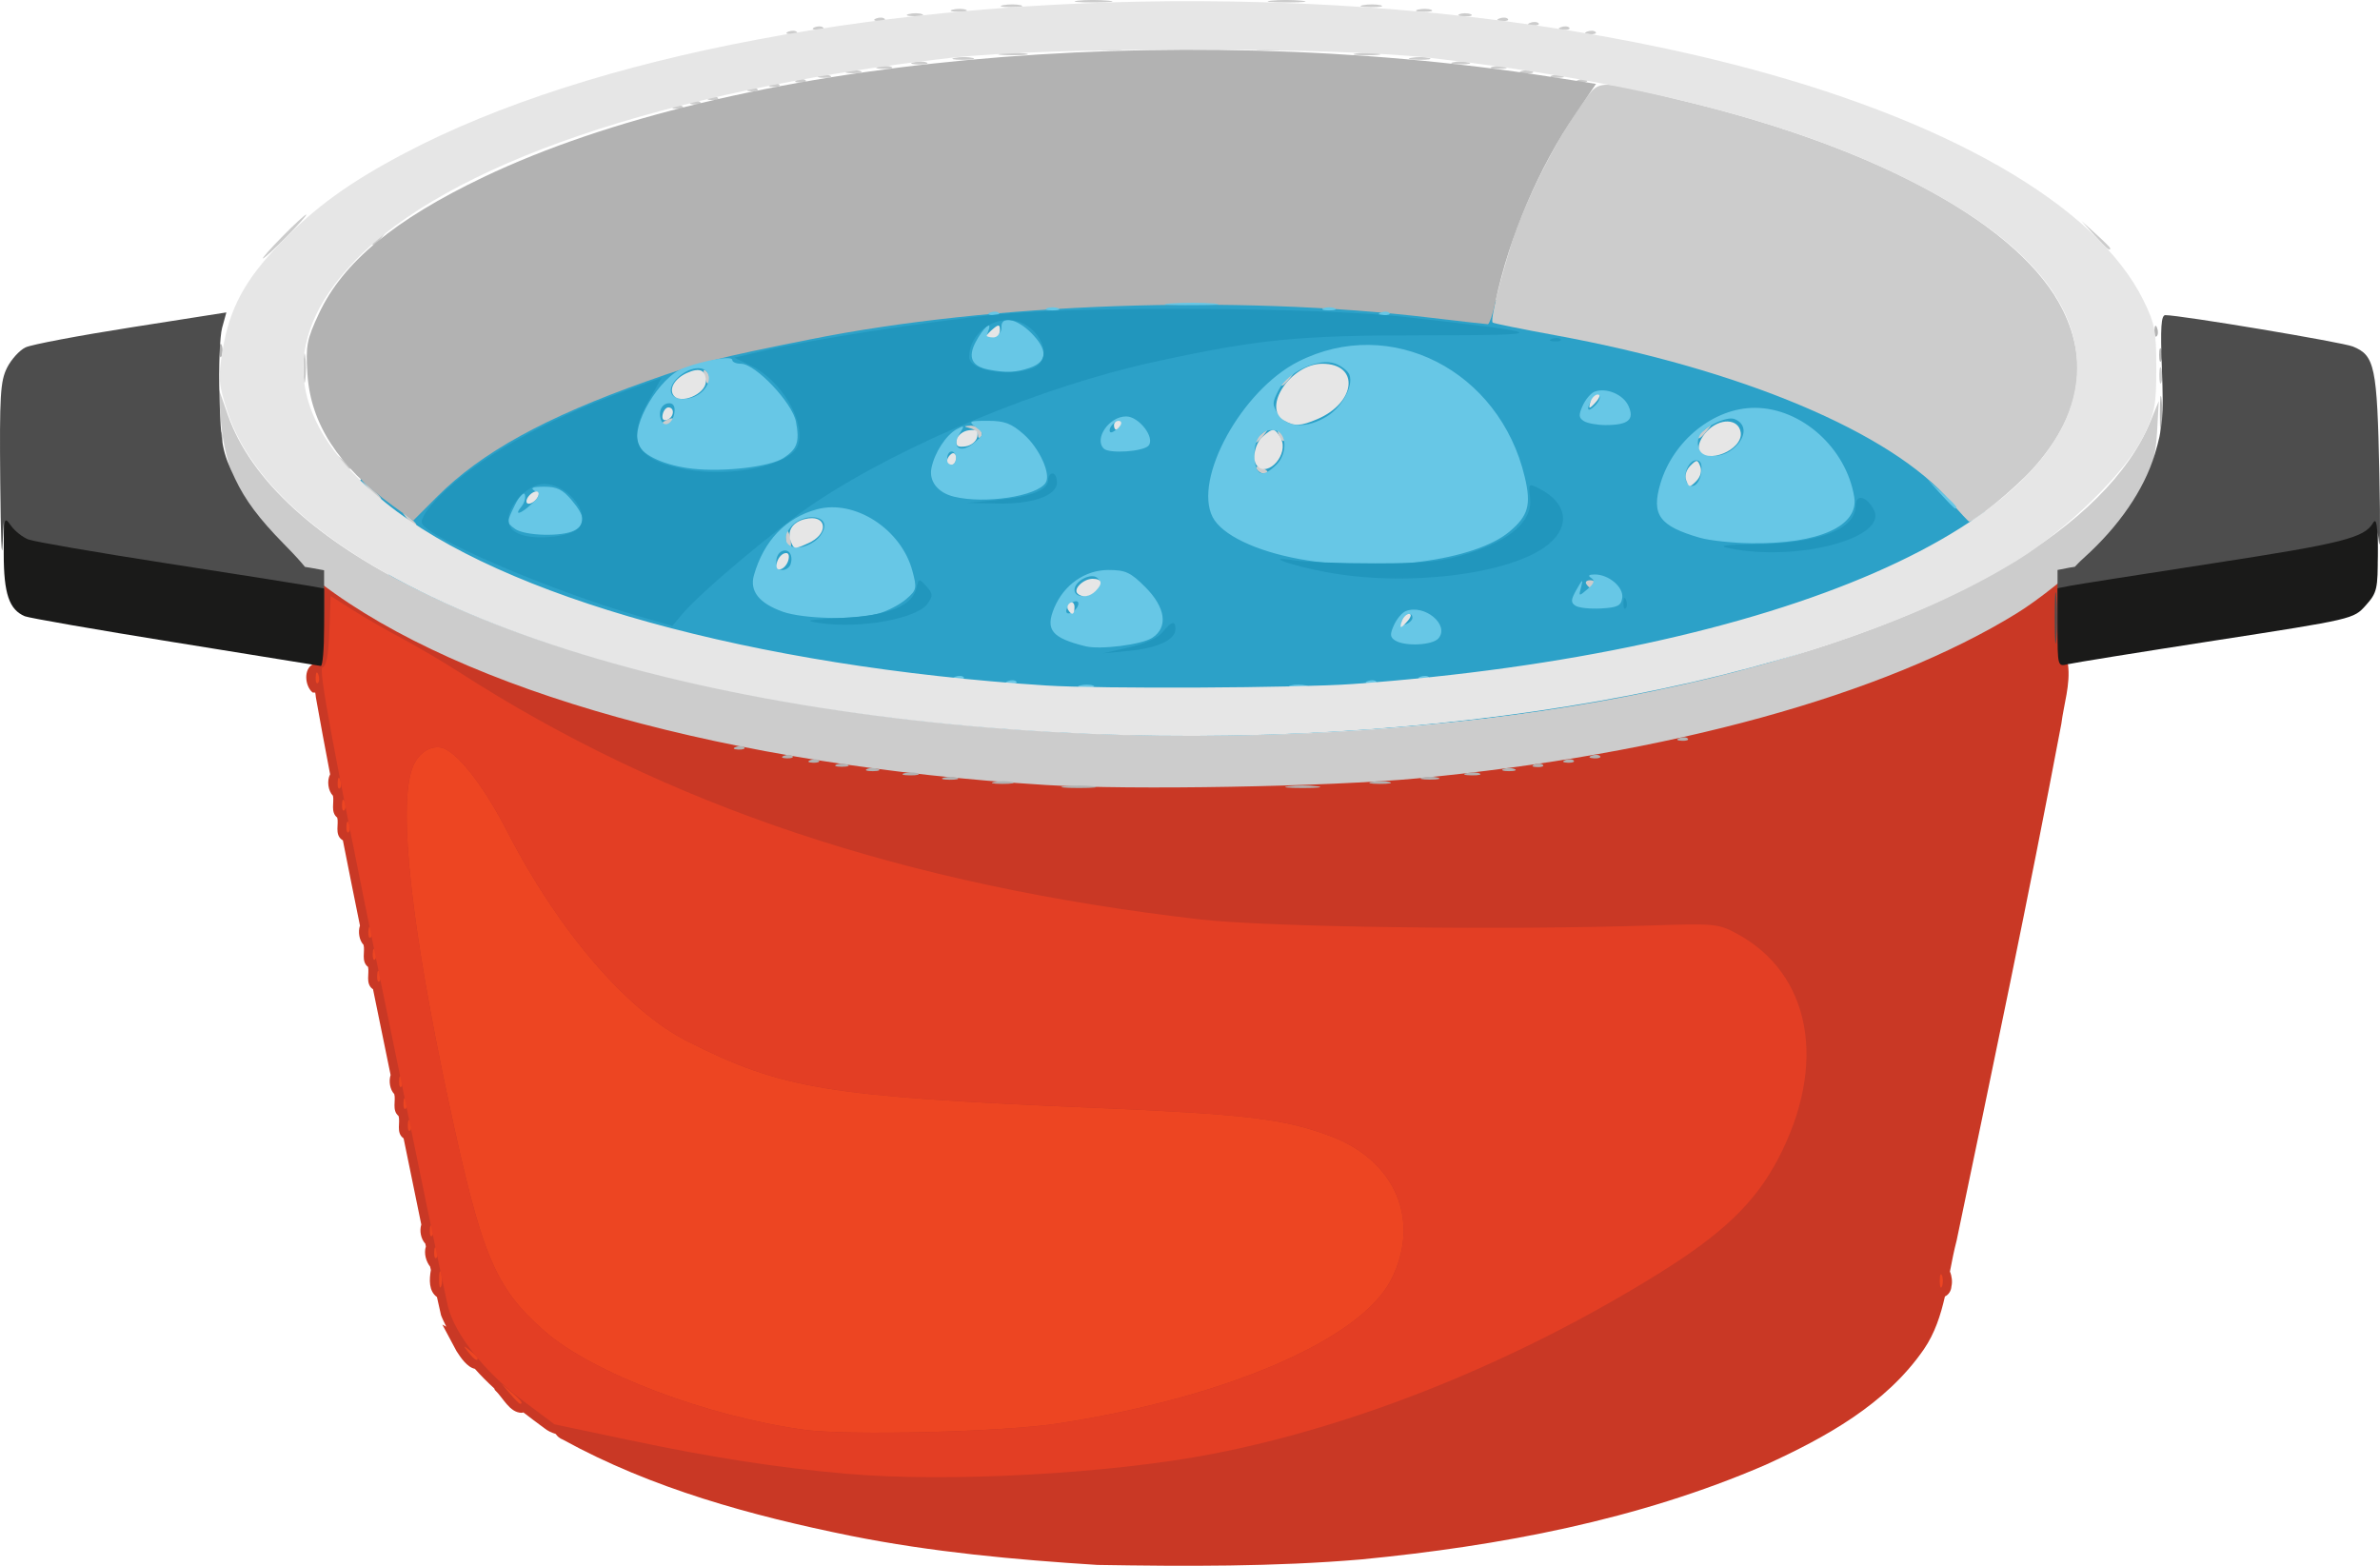
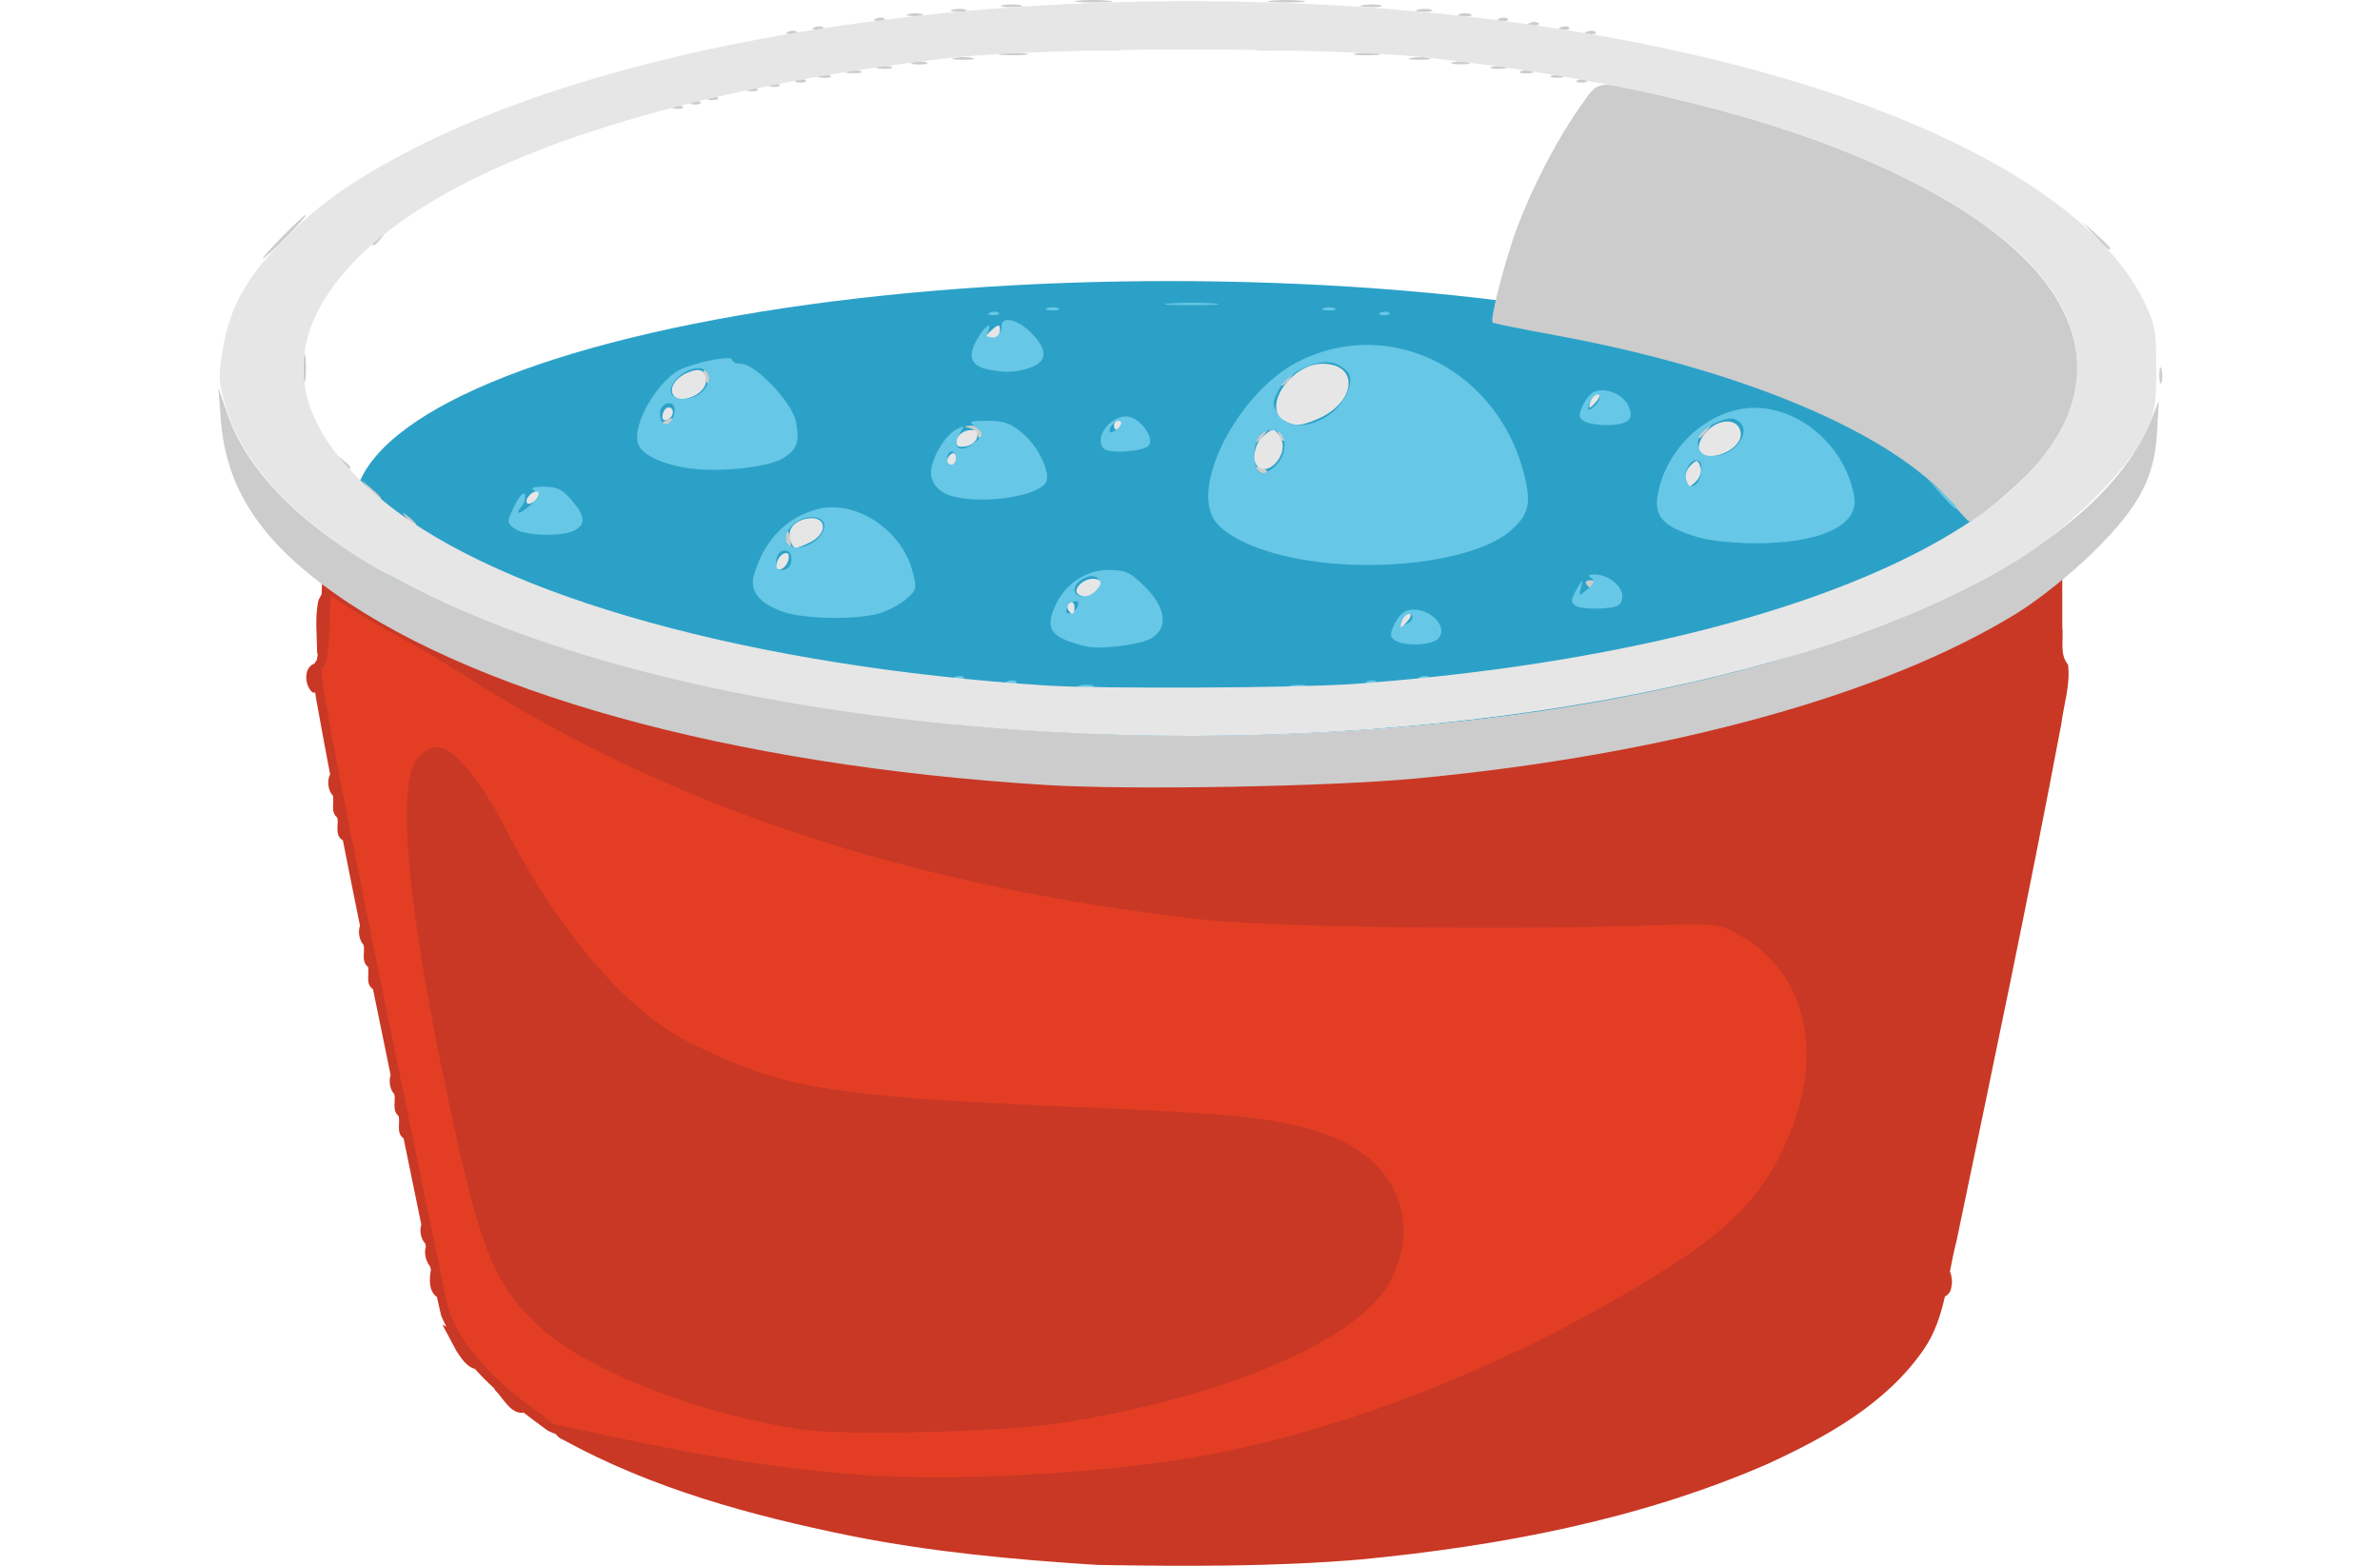
<svg xmlns="http://www.w3.org/2000/svg" xmlns:ns1="http://www.inkscape.org/namespaces/inkscape" xmlns:ns2="http://sodipodi.sourceforge.net/DTD/sodipodi-0.dtd" width="137.752mm" height="90.626mm" viewBox="0 0 137.752 90.626" version="1.1" id="svg1" xml:space="preserve" ns1:version="1.3 (0e150ed6c4, 2023-07-21)" ns2:docname="boiling-pot-iso.svg" ns1:export-filename="boiling-pot.png" ns1:export-xdpi="96" ns1:export-ydpi="96">
  <ns2:namedview id="namedview1" pagecolor="#ffffff" bordercolor="#000000" borderopacity="0.25" ns1:showpageshadow="2" ns1:pageopacity="0.0" ns1:pagecheckerboard="0" ns1:deskcolor="#d1d1d1" ns1:document-units="mm" ns1:zoom="0.71535494" ns1:cx="-69.895372" ns1:cy="-44.034085" ns1:window-width="1920" ns1:window-height="1007" ns1:window-x="0" ns1:window-y="0" ns1:window-maximized="1" ns1:current-layer="layer1" showgrid="false" />
  <defs id="defs1" />
  <g ns1:label="Layer 1" ns1:groupmode="layer" id="layer1" transform="translate(-36.118,-134.939)">
    <g id="g1">
      <ellipse style="font-variation-settings:normal;vector-effect:none;fill:#2ca1c8;fill-opacity:1;stroke-width:1;stroke-linecap:butt;stroke-linejoin:miter;stroke-miterlimit:4;stroke-dasharray:none;stroke-dashoffset:0;stroke-opacity:1;-inkscape-stroke:none;paint-order:markers fill stroke;stop-color:#000000" id="path15" cx="103.808" cy="164.388" rx="47.209" ry="13.181" />
      <path id="use12" style="font-variation-settings:normal;vector-effect:none;fill:#c93825;fill-opacity:1;stroke-width:1;stroke-linecap:butt;stroke-linejoin:miter;stroke-miterlimit:4;stroke-dasharray:none;stroke-dashoffset:0;stroke-opacity:1;-inkscape-stroke:none;stop-color:#000000" d="m 155.48,168.239 c -0.272,0.176 -0.544,0.353 -0.816,0.529 -2.993,2.054 -6.182,3.723 -9.603,4.999 -7.443,2.818 -15.323,4.395 -23.243,5.436 -3.398,0.492 -6.84,0.707 -10.293,0.742 -6.624,0.082 -13.294,0.094 -19.881,-0.347 -7.913,-0.815 -15.792,-2.223 -23.389,-4.668 -2.265,-0.704 -4.413,-1.639 -6.634,-2.519 -0.097,-0.017 -0.207,-0.019 -0.315,-0.021 -1.978,-1.156 -3.997,-2.243 -5.917,-3.495 -0.036,-0.202 -0.071,-0.404 -0.1,-0.607 -0.072,0.135 -0.144,0.27 -0.215,0.405 -0.102,-0.068 -0.209,-0.129 -0.31,-0.198 -0.011,0.28 -0.021,0.56 -0.032,0.84 -0.058,0.109 -0.116,0.219 -0.175,0.328 -0.229,0.976 -0.088,2.033 -0.086,3.038 0.011,0.034 0.024,0.076 0.037,0.117 -0.021,0.11 -0.029,0.22 -0.057,0.33 -0.054,0.061 -0.091,0.127 -0.126,0.193 -0.028,0.014 -0.053,0.024 -0.083,0.037 -0.562,0.277 -0.485,1.251 -0.037,1.639 0.058,0.015 0.105,0.006 0.158,0.009 0.013,0.089 0.033,0.183 0.036,0.267 0.262,1.49 0.544,2.975 0.826,4.461 -0.196,0.371 -0.118,0.963 0.165,1.243 0.083,0.366 -0.157,0.95 0.247,1.265 0.1,0.365 -0.156,0.953 0.254,1.27 0.023,0.021 0.048,0.028 0.072,0.044 0.326,1.646 0.653,3.292 0.989,4.936 -0.124,0.366 -0.039,0.862 0.208,1.116 0.101,0.367 -0.158,0.964 0.261,1.277 0.084,0.368 -0.159,0.959 0.254,1.269 0.01,0.009 0.022,0.011 0.032,0.019 0.342,1.656 0.681,3.312 1.019,4.968 -0.119,0.365 -0.033,0.853 0.212,1.104 0.104,0.361 -0.151,0.94 0.244,1.263 0.125,0.365 -0.15,0.953 0.261,1.274 0.011,0.01 0.023,0.013 0.034,0.022 0.343,1.664 0.683,3.329 1.025,4.993 -0.115,0.366 -0.022,0.836 0.232,1.107 0.011,0.054 0.022,0.107 0.034,0.161 -0.131,0.412 0.02,0.884 0.245,1.166 0.014,0.066 0.03,0.131 0.044,0.196 -0.097,0.55 -0.13,1.22 0.351,1.564 0.079,0.35 0.153,0.701 0.236,1.051 0.088,0.231 0.2,0.446 0.305,0.666 -0.076,-0.041 -0.155,-0.077 -0.229,-0.121 0.273,0.511 0.546,1.022 0.819,1.533 0.239,0.371 0.612,0.933 1.063,1.027 0.353,0.396 0.729,0.774 1.123,1.135 l 0.036,0.09 c 0.481,0.446 0.837,1.307 1.547,1.322 0.04,-0.002 0.069,-0.016 0.104,-0.023 0.401,0.306 0.802,0.617 1.205,0.906 0.197,0.165 0.425,0.264 0.663,0.339 0.099,0.139 0.227,0.26 0.419,0.33 5.164,2.84 10.919,4.404 16.663,5.569 4.702,0.941 9.49,1.38 14.27,1.683 5.094,0.083 10.202,0.112 15.282,-0.319 7.988,-0.777 16.005,-2.276 23.404,-5.479 3.439,-1.57 6.958,-3.497 9.151,-6.682 0.637,-0.929 0.973,-1.978 1.22,-3.058 0.201,-0.093 0.359,-0.307 0.377,-0.587 0.063,-0.259 0.025,-0.588 -0.087,-0.856 0.116,-0.608 0.235,-1.215 0.389,-1.805 2.076,-9.955 4.174,-19.903 6.058,-29.896 0.143,-1.135 0.537,-2.289 0.386,-3.432 -0.501,-0.57 -0.244,-1.451 -0.33,-2.164 z" />
      <path style="fill:#cccccc" d="m 96.659,180.375 c -18.33,-1.134 -33.739,-5.417 -41.952,-11.66 -3.751,-2.851 -5.526,-5.75 -5.81,-9.49 l -0.139,-1.835 0.545,1.558 c 5.411,15.467 51.637,23.633 86.012,15.194 13.648,-3.35 22.77,-8.701 25.274,-14.824 l 0.477,-1.166 -0.098,1.778 c -0.147,2.68 -1.035,4.348 -3.717,6.985 -1.266,1.245 -3.128,2.734 -4.397,3.517 -7.686,4.741 -20.177,8.18 -34.732,9.562 -5.054,0.48 -16.559,0.684 -21.463,0.381 z m 31.268,-11.639 c -0.072,-0.116 0.031,-0.212 0.228,-0.212 0.197,0 0.3,0.095 0.228,0.212 -0.072,0.116 -0.174,0.212 -0.228,0.212 -0.053,0 -0.156,-0.095 -0.228,-0.212 z m -46.324,-2.474 c -0.028,-0.339 -0.009,-0.617 0.043,-0.617 0.189,0 0.355,1.018 0.184,1.124 -0.097,0.06 -0.199,-0.169 -0.227,-0.508 z M 59.67,164.946 c -0.316,-0.403 -0.307,-0.412 0.096,-0.096 0.244,0.192 0.445,0.392 0.445,0.445 0,0.209 -0.209,0.074 -0.54,-0.349 z m 89.36,-0.96 c -3.426,-4.007 -12.118,-7.668 -22.891,-9.642 -1.947,-0.357 -3.58,-0.688 -3.628,-0.736 -0.141,-0.141 0.402,-2.404 1.104,-4.6 0.763,-2.387 2.499,-5.849 3.952,-7.877 1.194,-1.667 0.694,-1.639 6.05,-0.341 11.398,2.763 19.511,7.249 21.905,12.113 1.537,3.123 0.962,6.158 -1.735,9.159 -0.971,1.08 -3.396,3.094 -3.693,3.067 -0.051,-0.005 -0.529,-0.519 -1.063,-1.143 z m -91.51,-0.691 -0.484,-0.572 0.572,0.484 c 0.537,0.455 0.687,0.659 0.484,0.659 -0.048,0 -0.305,-0.257 -0.572,-0.572 z m 51.334,-1.204 c -0.089,-0.144 0.013,-0.187 0.239,-0.1 0.44,0.169 0.521,0.351 0.155,0.351 -0.131,0 -0.309,-0.113 -0.394,-0.251 z M 55.86,161.644 c -0.316,-0.403 -0.307,-0.412 0.096,-0.096 0.244,0.192 0.445,0.392 0.445,0.445 0,0.209 -0.209,0.074 -0.54,-0.349 z m 52.864,-1.175 c 0,-0.053 0.2,-0.253 0.445,-0.445 0.403,-0.316 0.412,-0.307 0.096,0.096 -0.332,0.423 -0.54,0.558 -0.54,0.349 z m 1.413,-0.338 c -0.138,-0.362 -0.109,-0.391 0.142,-0.142 0.174,0.172 0.252,0.377 0.173,0.455 -0.078,0.078 -0.22,-0.063 -0.316,-0.313 z m -17.415,-0.013 c 0,-0.153 -0.2,-0.33 -0.445,-0.394 -0.401,-0.105 -0.402,-0.119 -0.015,-0.146 0.458,-0.031 0.866,0.411 0.612,0.665 -0.084,0.084 -0.152,0.028 -0.152,-0.125 z m 41.656,0.097 c 0,-0.053 0.2,-0.253 0.445,-0.445 0.403,-0.316 0.412,-0.307 0.096,0.096 -0.332,0.423 -0.54,0.558 -0.54,0.349 z m -59.944,-0.766 c 0,-0.055 0.177,-0.168 0.394,-0.251 0.226,-0.087 0.328,-0.044 0.239,0.1 -0.149,0.241 -0.633,0.357 -0.633,0.151 z M 53.682,156.247 c 0,-0.768 0.048,-1.083 0.106,-0.699 0.058,0.384 0.058,1.013 0,1.397 -0.058,0.384 -0.106,0.07 -0.106,-0.699 z m 23.224,0.528 c -0.11,-0.422 -0.077,-0.522 0.111,-0.333 0.148,0.148 0.218,0.418 0.157,0.602 -0.063,0.19 -0.179,0.075 -0.268,-0.268 z m 33.342,0.392 c 0,-0.053 0.2,-0.253 0.445,-0.445 0.403,-0.316 0.412,-0.307 0.096,0.096 -0.332,0.423 -0.54,0.558 -0.54,0.349 z m 50.85,-0.539 c 0.005,-0.419 0.062,-0.56 0.127,-0.313 0.064,0.247 0.06,0.59 -0.009,0.762 -0.07,0.172 -0.122,-0.03 -0.117,-0.449 z M 52.463,148.627 c 0.688,-0.699 1.308,-1.27 1.378,-1.27 0.07,0 -0.436,0.572 -1.124,1.27 -0.688,0.699 -1.308,1.27 -1.378,1.27 -0.07,0 0.436,-0.572 1.124,-1.27 z m 104.886,-0.064 -0.746,-0.826 0.826,0.746 c 0.454,0.41 0.826,0.782 0.826,0.826 0,0.196 -0.21,0.024 -0.905,-0.746 z m -99.679,0.476 c 0,-0.053 0.2,-0.253 0.445,-0.445 0.403,-0.316 0.412,-0.307 0.096,0.096 -0.332,0.423 -0.54,0.558 -0.54,0.349 z m 17.478,-7.952 c 0.183,-0.073 0.402,-0.064 0.487,0.02 0.084,0.084 -0.066,0.144 -0.333,0.133 -0.296,-0.012 -0.356,-0.072 -0.153,-0.153 z m 1.016,-0.254 c 0.183,-0.073 0.402,-0.064 0.487,0.02 0.084,0.084 -0.066,0.144 -0.333,0.133 -0.296,-0.012 -0.356,-0.072 -0.153,-0.153 z m 1.016,-0.254 c 0.183,-0.073 0.402,-0.064 0.487,0.02 0.084,0.084 -0.066,0.144 -0.333,0.133 -0.296,-0.012 -0.356,-0.072 -0.153,-0.153 z m 2.286,-0.508 c 0.183,-0.073 0.402,-0.064 0.487,0.02 0.084,0.084 -0.066,0.144 -0.333,0.133 -0.296,-0.012 -0.356,-0.072 -0.153,-0.153 z m 1.27,-0.254 c 0.183,-0.073 0.402,-0.064 0.487,0.02 0.084,0.084 -0.066,0.144 -0.333,0.133 -0.296,-0.012 -0.356,-0.072 -0.153,-0.153 z m 1.524,-0.254 c 0.183,-0.073 0.402,-0.064 0.487,0.02 0.084,0.084 -0.066,0.144 -0.333,0.133 -0.296,-0.012 -0.356,-0.072 -0.153,-0.153 z m 45.212,0 c 0.183,-0.073 0.402,-0.064 0.487,0.02 0.084,0.084 -0.066,0.144 -0.333,0.133 -0.296,-0.012 -0.356,-0.072 -0.153,-0.153 z m -43.958,-0.249 c 0.175,-0.07 0.46,-0.07 0.635,0 0.175,0.07 0.032,0.128 -0.318,0.128 -0.349,0 -0.492,-0.058 -0.318,-0.128 z m 42.418,0 c 0.175,-0.07 0.46,-0.07 0.635,0 0.175,0.07 0.032,0.128 -0.318,0.128 -0.349,0 -0.492,-0.058 -0.318,-0.128 z m -40.762,-0.262 c 0.247,-0.064 0.59,-0.06 0.762,0.009 0.172,0.07 -0.03,0.122 -0.449,0.117 -0.419,-0.005 -0.56,-0.062 -0.313,-0.127 z m 38.984,0.008 c 0.175,-0.07 0.46,-0.07 0.635,0 0.175,0.07 0.032,0.128 -0.318,0.128 -0.349,0 -0.492,-0.058 -0.318,-0.128 z m -37.206,-0.262 c 0.247,-0.064 0.59,-0.06 0.762,0.009 0.172,0.07 -0.03,0.122 -0.449,0.117 -0.419,-0.005 -0.56,-0.062 -0.313,-0.127 z m 35.56,0 c 0.247,-0.064 0.59,-0.06 0.762,0.009 0.172,0.07 -0.03,0.122 -0.449,0.117 -0.419,-0.005 -0.56,-0.062 -0.313,-0.127 z m -33.528,-0.254 c 0.247,-0.064 0.59,-0.06 0.762,0.009 0.172,0.07 -0.03,0.122 -0.449,0.117 -0.419,-0.005 -0.56,-0.062 -0.313,-0.127 z m 31.237,9.3e-4 c 0.244,-0.064 0.645,-0.064 0.889,0 0.244,0.064 0.044,0.116 -0.445,0.116 -0.489,0 -0.689,-0.052 -0.445,-0.116 z m -28.826,-0.259 c 0.316,-0.061 0.773,-0.058 1.016,0.005 0.243,0.064 -0.016,0.113 -0.574,0.11 -0.559,-0.003 -0.757,-0.055 -0.442,-0.116 z m 26.416,0 c 0.316,-0.061 0.773,-0.058 1.016,0.005 0.243,0.064 -0.016,0.113 -0.574,0.11 -0.559,-0.003 -0.757,-0.055 -0.442,-0.116 z m -23.752,-0.256 c 0.384,-0.058 1.013,-0.058 1.397,0 0.384,0.058 0.07,0.106 -0.699,0.106 -0.768,0 -1.083,-0.048 -0.699,-0.106 z m 20.577,-3.4e-4 c 0.386,-0.058 0.958,-0.057 1.27,0.003 0.312,0.06 -0.003,0.108 -0.702,0.106 -0.699,-0.002 -0.954,-0.051 -0.568,-0.11 z m -16.378,-0.259 c 0.738,-0.051 1.881,-0.051 2.54,0.001 0.659,0.052 0.055,0.094 -1.342,0.094 -1.397,-6.6e-4 -1.936,-0.043 -1.198,-0.095 z m 10.922,0 c 0.738,-0.051 1.881,-0.051 2.54,0.001 0.659,0.052 0.055,0.094 -1.342,0.094 -1.397,-6.6e-4 -1.936,-0.043 -1.198,-0.095 z m -27.425,-1.002 c 0.183,-0.073 0.402,-0.064 0.487,0.02 0.084,0.084 -0.066,0.144 -0.333,0.133 -0.296,-0.012 -0.356,-0.072 -0.153,-0.153 z m 46.228,0 c 0.183,-0.073 0.402,-0.064 0.487,0.02 0.084,0.084 -0.066,0.144 -0.333,0.133 -0.296,-0.012 -0.356,-0.072 -0.153,-0.153 z m -44.704,-0.254 c 0.183,-0.073 0.402,-0.064 0.487,0.02 0.084,0.084 -0.066,0.144 -0.333,0.133 -0.296,-0.012 -0.356,-0.072 -0.153,-0.153 z m 43.18,0 c 0.183,-0.073 0.402,-0.064 0.487,0.02 0.084,0.084 -0.066,0.144 -0.333,0.133 -0.296,-0.012 -0.356,-0.072 -0.153,-0.153 z m -1.778,-0.254 c 0.183,-0.073 0.402,-0.064 0.487,0.02 0.084,0.084 -0.066,0.144 -0.333,0.133 -0.296,-0.012 -0.356,-0.072 -0.153,-0.153 z m -37.846,-0.254 c 0.183,-0.073 0.402,-0.064 0.487,0.02 0.084,0.084 -0.066,0.144 -0.333,0.133 -0.296,-0.012 -0.356,-0.072 -0.153,-0.153 z m 36.068,0 c 0.183,-0.073 0.402,-0.064 0.487,0.02 0.084,0.084 -0.066,0.144 -0.333,0.133 -0.296,-0.012 -0.356,-0.072 -0.153,-0.153 z m -34.174,-0.257 c 0.247,-0.064 0.59,-0.06 0.762,0.009 0.172,0.07 -0.03,0.122 -0.449,0.117 -0.419,-0.005 -0.56,-0.062 -0.313,-0.127 z m 31.872,0.008 c 0.175,-0.07 0.46,-0.07 0.635,0 0.175,0.07 0.032,0.128 -0.318,0.128 -0.349,0 -0.492,-0.058 -0.318,-0.128 z m -29.332,-0.262 c 0.247,-0.064 0.59,-0.06 0.762,0.009 0.172,0.07 -0.03,0.122 -0.449,0.117 -0.419,-0.005 -0.56,-0.062 -0.313,-0.127 z m 26.924,0 c 0.247,-0.064 0.59,-0.06 0.762,0.009 0.172,0.07 -0.03,0.122 -0.449,0.117 -0.419,-0.005 -0.56,-0.062 -0.313,-0.127 z m -24.005,-0.258 c 0.316,-0.061 0.773,-0.058 1.016,0.005 0.243,0.064 -0.016,0.113 -0.574,0.11 -0.559,-0.003 -0.757,-0.055 -0.442,-0.116 z m 20.828,0 c 0.316,-0.061 0.773,-0.058 1.016,0.005 0.243,0.064 -0.016,0.113 -0.574,0.11 -0.559,-0.003 -0.757,-0.055 -0.442,-0.116 z m -16.519,-0.258 c 0.451,-0.056 1.251,-0.057 1.778,-0.002 0.527,0.055 0.158,0.101 -0.82,0.102 -0.978,0.001 -1.409,-0.044 -0.958,-0.1 z m 11.176,0 c 0.451,-0.056 1.251,-0.057 1.778,-0.002 0.527,0.055 0.158,0.101 -0.82,0.102 -0.978,0.001 -1.409,-0.044 -0.958,-0.1 z" id="path11" />
-       <path style="fill:#b2b2b2" d="m 97.739,180.447 c 0.454,-0.056 1.197,-0.056 1.651,0 0.454,0.056 0.083,0.102 -0.826,0.102 -0.908,0 -1.28,-0.046 -0.826,-0.102 z m 12.954,0 c 0.454,-0.056 1.197,-0.056 1.651,0 0.454,0.056 0.083,0.102 -0.826,0.102 -0.908,0 -1.28,-0.046 -0.826,-0.102 z m -17.015,-0.25 c 0.316,-0.061 0.773,-0.058 1.016,0.005 0.243,0.064 -0.016,0.113 -0.574,0.11 -0.559,-0.003 -0.757,-0.055 -0.442,-0.116 z m 21.844,0 c 0.316,-0.061 0.773,-0.058 1.016,0.005 0.243,0.064 -0.016,0.113 -0.574,0.11 -0.559,-0.003 -0.757,-0.055 -0.442,-0.116 z m -24.763,-0.25 c 0.247,-0.064 0.59,-0.06 0.762,0.009 0.172,0.07 -0.03,0.122 -0.449,0.117 -0.419,-0.005 -0.56,-0.062 -0.313,-0.127 z m 27.681,9.3e-4 c 0.244,-0.064 0.645,-0.064 0.889,0 0.244,0.064 0.044,0.116 -0.445,0.116 -0.489,0 -0.689,-0.052 -0.445,-0.116 z m -29.967,-0.255 c 0.247,-0.064 0.59,-0.06 0.762,0.009 0.172,0.07 -0.03,0.122 -0.449,0.117 -0.419,-0.005 -0.56,-0.062 -0.313,-0.127 z m 32.512,0 c 0.247,-0.064 0.59,-0.06 0.762,0.009 0.172,0.07 -0.03,0.122 -0.449,0.117 -0.419,-0.005 -0.56,-0.062 -0.313,-0.127 z m -34.676,-0.246 c 0.175,-0.07 0.46,-0.07 0.635,0 0.175,0.07 0.032,0.128 -0.318,0.128 -0.349,0 -0.492,-0.058 -0.318,-0.128 z m 36.83,0 c 0.175,-0.07 0.46,-0.07 0.635,0 0.175,0.07 0.032,0.128 -0.318,0.128 -0.349,0 -0.492,-0.058 -0.318,-0.128 z m -38.608,-0.254 c 0.175,-0.07 0.46,-0.07 0.635,0 0.175,0.07 0.032,0.128 -0.318,0.128 -0.349,0 -0.492,-0.058 -0.318,-0.128 z m 40.402,-0.005 c 0.183,-0.073 0.402,-0.064 0.487,0.02 0.084,0.084 -0.066,0.144 -0.333,0.133 -0.296,-0.012 -0.356,-0.072 -0.153,-0.153 z m -41.91,-0.254 c 0.183,-0.073 0.402,-0.064 0.487,0.02 0.084,0.084 -0.066,0.144 -0.333,0.133 -0.296,-0.012 -0.356,-0.072 -0.153,-0.153 z m 43.688,0 c 0.183,-0.073 0.402,-0.064 0.487,0.02 0.084,0.084 -0.066,0.144 -0.333,0.133 -0.296,-0.012 -0.356,-0.072 -0.153,-0.153 z m -45.212,-0.254 c 0.183,-0.073 0.402,-0.064 0.487,0.02 0.084,0.084 -0.066,0.144 -0.333,0.133 -0.296,-0.012 -0.356,-0.072 -0.153,-0.153 z m 46.736,0 c 0.183,-0.073 0.402,-0.064 0.487,0.02 0.084,0.084 -0.066,0.144 -0.333,0.133 -0.296,-0.012 -0.356,-0.072 -0.153,-0.153 z m -49.53,-0.508 c 0.183,-0.073 0.402,-0.064 0.487,0.02 0.084,0.084 -0.066,0.144 -0.333,0.133 -0.296,-0.012 -0.356,-0.072 -0.153,-0.153 z m 54.61,-0.508 c 0.183,-0.073 0.402,-0.064 0.487,0.02 0.084,0.084 -0.066,0.144 -0.333,0.133 -0.296,-0.012 -0.356,-0.072 -0.153,-0.153 z m -79.606,-9.542 -0.484,-0.572 0.572,0.484 c 0.537,0.455 0.687,0.659 0.484,0.659 -0.048,0 -0.305,-0.257 -0.572,-0.572 z M 157.238,167.042 c 0.759,-0.768 1.437,-1.397 1.507,-1.397 0.07,0 -0.494,0.629 -1.253,1.397 -0.759,0.768 -1.437,1.397 -1.507,1.397 -0.07,0 0.494,-0.629 1.253,-1.397 z M 51.288,165.708 c -0.316,-0.403 -0.307,-0.412 0.096,-0.096 0.244,0.192 0.445,0.392 0.445,0.445 0,0.209 -0.209,0.074 -0.54,-0.349 z m 7.543,-1.512 c -3.132,-2.273 -4.734,-4.748 -4.917,-7.597 -0.107,-1.66 -0.041,-2.005 0.666,-3.516 1.387,-2.964 4.36,-5.427 9.532,-7.897 14.386,-6.87 39.644,-9.246 61.732,-5.805 l 2.65,0.413 -1.141,1.667 c -2.16,3.155 -3.887,7.187 -4.673,10.912 -0.155,0.733 -0.358,1.333 -0.451,1.331 -0.093,-0.001 -1.598,-0.172 -3.344,-0.38 -11.258,-1.34 -25.345,-0.847 -35.863,1.255 -5.445,1.088 -6.359,1.322 -9.474,2.427 -5.87,2.081 -9.564,4.115 -12.125,6.676 l -1.388,1.388 z M 48.82,160.311 c 0,-0.349 0.058,-0.492 0.128,-0.318 0.07,0.175 0.07,0.46 0,0.635 -0.07,0.175 -0.128,0.032 -0.128,-0.318 z m 112.311,-1.397 c 0.001,-0.978 0.047,-1.347 0.102,-0.82 0.055,0.527 0.054,1.327 -0.002,1.778 -0.056,0.451 -0.101,0.02 -0.1,-0.958 z m -0.043,-3.429 c 0,-0.349 0.058,-0.492 0.128,-0.318 0.07,0.175 0.07,0.46 0,0.635 -0.07,0.175 -0.128,0.032 -0.128,-0.318 z M 48.82,155.231 c 0,-0.349 0.058,-0.492 0.128,-0.318 0.07,0.175 0.07,0.46 0,0.635 -0.07,0.175 -0.128,0.032 -0.128,-0.318 z m 111.994,-1.164 c 0.012,-0.296 0.072,-0.356 0.153,-0.153 0.073,0.183 0.064,0.402 -0.02,0.487 -0.084,0.084 -0.144,-0.066 -0.133,-0.333 z" id="path10" />
      <path style="fill:#67c7e6" d="m 98.632,174.613 c 0.247,-0.064 0.59,-0.06 0.762,0.009 0.172,0.07 -0.03,0.122 -0.449,0.117 -0.419,-0.005 -0.56,-0.062 -0.313,-0.127 z m 12.187,9.3e-4 c 0.244,-0.064 0.645,-0.064 0.889,0 0.244,0.064 0.044,0.116 -0.445,0.116 -0.489,0 -0.689,-0.052 -0.445,-0.116 z m -16.367,-0.252 c 0.183,-0.073 0.402,-0.064 0.487,0.02 0.084,0.084 -0.066,0.144 -0.333,0.133 -0.296,-0.012 -0.356,-0.072 -0.153,-0.153 z m 20.828,0 c 0.183,-0.073 0.402,-0.064 0.487,0.02 0.084,0.084 -0.066,0.144 -0.333,0.133 -0.296,-0.012 -0.356,-0.072 -0.153,-0.153 z m -23.876,-0.254 c 0.183,-0.073 0.402,-0.064 0.487,0.02 0.084,0.084 -0.066,0.144 -0.333,0.133 -0.296,-0.012 -0.356,-0.072 -0.153,-0.153 z m 26.924,0 c 0.183,-0.073 0.402,-0.064 0.487,0.02 0.084,0.084 -0.066,0.144 -0.333,0.133 -0.296,-0.012 -0.356,-0.072 -0.153,-0.153 z m -19.383,-1.762 c -1.953,-0.482 -2.338,-0.955 -1.81,-2.219 0.56,-1.34 1.781,-2.196 3.129,-2.196 1.001,0 1.284,0.13 2.14,0.986 1.18,1.18 1.34,2.326 0.41,2.936 -0.609,0.399 -3.01,0.705 -3.868,0.493 z m -0.429,-2.367 c 0.064,-0.191 -0.032,-0.286 -0.222,-0.222 -0.183,0.061 -0.383,0.261 -0.445,0.445 -0.064,0.191 0.032,0.286 0.222,0.222 0.183,-0.061 0.383,-0.261 0.445,-0.445 z m 1.073,-0.916 c 0.227,-0.274 0.245,-0.472 0.058,-0.659 -0.346,-0.346 -1.337,0.157 -1.337,0.678 0,0.491 0.866,0.478 1.279,-0.02 z m 17.278,2.946 c -0.298,-0.189 -0.31,-0.355 -0.066,-0.892 0.165,-0.363 0.474,-0.727 0.685,-0.808 1.087,-0.417 2.542,0.793 1.893,1.575 -0.337,0.406 -1.942,0.485 -2.512,0.125 z m 1.002,-1.311 c 0,-0.365 -0.441,-0.261 -0.595,0.141 -0.094,0.246 -0.019,0.321 0.227,0.227 0.202,-0.078 0.368,-0.243 0.368,-0.368 z m -36.449,-0.355 c -1.367,-0.485 -1.927,-1.196 -1.664,-2.113 0.572,-1.995 1.841,-3.323 3.644,-3.812 2.183,-0.592 4.873,1.139 5.524,3.555 0.276,1.027 0.256,1.117 -0.368,1.654 -0.363,0.312 -1.089,0.687 -1.612,0.832 -1.344,0.373 -4.322,0.311 -5.524,-0.115 z m 0.449,-2.729 c 0.177,-0.507 -0.079,-0.933 -0.47,-0.782 -0.468,0.18 -0.468,1.1 -1.46e-4,1.1 0.198,0 0.41,-0.143 0.471,-0.318 z m 1.399,-1.348 c 0.31,-0.217 0.565,-0.618 0.565,-0.889 0,-0.672 -1.286,-0.669 -1.896,0.005 -0.909,1.004 0.153,1.71 1.332,0.884 z m 44.037,3.733 c -0.283,-0.185 -0.271,-0.35 0.073,-0.955 0.335,-0.589 0.385,-0.617 0.257,-0.143 -0.154,0.572 -0.145,0.576 0.366,0.139 0.387,-0.331 0.443,-0.502 0.213,-0.648 -0.209,-0.133 -0.142,-0.2 0.203,-0.202 0.813,-0.006 1.684,0.733 1.595,1.354 -0.065,0.455 -0.269,0.558 -1.221,0.613 -0.629,0.036 -1.297,-0.035 -1.486,-0.158 z m -15.957,-2.698 c -2.551,-0.463 -4.513,-1.407 -5.04,-2.426 -1.144,-2.212 1.679,-7.347 4.948,-9.004 5.349,-2.711 11.658,0.507 13.117,6.69 0.378,1.602 0.2,2.234 -0.886,3.147 -2.001,1.683 -7.594,2.417 -12.139,1.593 z m -1.337,-5.481 c 0.639,-0.639 0.583,-1.844 -0.091,-1.972 -0.693,-0.131 -1.194,0.432 -1.194,1.341 0,1.28 0.426,1.49 1.285,0.631 z m 2.909,-2.781 c 0.884,-0.546 1.546,-1.773 1.302,-2.41 -0.082,-0.214 -0.448,-0.503 -0.813,-0.642 -0.953,-0.362 -2.737,0.467 -3.285,1.527 -0.38,0.736 -0.381,0.856 -0.012,1.419 0.508,0.775 1.655,0.818 2.808,0.105 z m 21.586,7.026 c -2.347,-0.676 -2.822,-1.328 -2.286,-3.134 0.741,-2.496 3.094,-4.386 5.461,-4.386 2.703,0 5.299,2.328 5.759,5.164 0.273,1.681 -2.053,2.723 -5.962,2.674 -1.076,-0.014 -2.413,-0.157 -2.972,-0.318 z m 0.08,-3.805 c 0.056,-0.47 -0.037,-0.679 -0.3,-0.679 -0.428,0 -0.791,0.868 -0.535,1.281 0.281,0.454 0.751,0.115 0.835,-0.602 z m 2.042,-1.528 c 0.587,-0.625 0.533,-1.289 -0.126,-1.542 -0.464,-0.178 -1.844,0.505 -2.037,1.008 -0.447,1.166 1.189,1.57 2.162,0.534 z m -70.712,4.811 c -0.478,-0.35 -0.479,-0.376 -0.014,-1.333 0.261,-0.537 0.527,-0.83 0.591,-0.651 0.064,0.179 -0.023,0.494 -0.193,0.699 -0.458,0.552 -0.056,0.451 0.586,-0.147 0.474,-0.442 0.501,-0.555 0.18,-0.758 -0.276,-0.175 -0.127,-0.24 0.552,-0.243 0.729,-0.003 1.072,0.165 1.587,0.778 0.785,0.932 0.829,1.395 0.166,1.75 -0.713,0.381 -2.886,0.322 -3.456,-0.094 z m 82.544,-1.993 -0.746,-0.826 0.826,0.746 c 0.769,0.695 0.942,0.905 0.746,0.905 -0.044,0 -0.415,-0.371 -0.826,-0.826 z m -57.134,0.135 c -0.927,-0.226 -1.449,-0.89 -1.297,-1.652 0.179,-0.895 0.849,-1.922 1.471,-2.255 0.439,-0.235 0.454,-0.211 0.161,0.258 -0.509,0.816 0.064,1.188 0.83,0.54 0.6,-0.508 0.603,-0.525 0.119,-0.899 -0.459,-0.355 -0.412,-0.381 0.69,-0.381 0.956,0 1.352,0.148 2.065,0.775 0.907,0.797 1.593,2.297 1.281,2.802 -0.489,0.791 -3.514,1.253 -5.321,0.812 z m 0.127,-2.23 c 0,-0.21 -0.114,-0.381 -0.254,-0.381 -0.14,0 -0.254,0.171 -0.254,0.381 0,0.21 0.114,0.381 0.254,0.381 0.14,0 0.254,-0.171 0.254,-0.381 z m -15.24,0.615 c -1.576,-0.174 -2.906,-0.767 -3.151,-1.406 -0.432,-1.125 1.229,-3.914 2.637,-4.428 1.283,-0.469 2.801,-0.719 2.801,-0.462 0,0.121 0.229,0.22 0.509,0.22 0.837,0 2.976,2.262 3.181,3.364 0.215,1.161 0.075,1.568 -0.719,2.088 -0.776,0.508 -3.439,0.825 -5.257,0.624 z m -1.062,-3.238 c 0.052,-0.355 -0.053,-0.552 -0.296,-0.552 -0.426,0 -0.659,0.471 -0.478,0.963 0.18,0.488 0.681,0.221 0.774,-0.412 z m 1.688,-1.304 c 0.525,-0.58 0.356,-1.279 -0.308,-1.279 -0.691,0 -1.588,0.726 -1.588,1.284 0,0.672 1.286,0.669 1.896,-0.005 z m 23.165,3.377 c -0.577,-0.577 0.315,-1.863 1.293,-1.863 0.741,0 1.686,1.224 1.302,1.687 -0.291,0.351 -2.285,0.486 -2.595,0.176 z m 0.997,-1.543 c -0.176,-0.176 -0.658,0.182 -0.658,0.489 0,0.168 0.146,0.149 0.387,-0.051 0.213,-0.177 0.335,-0.374 0.271,-0.438 z m 26.788,-0.051 c -0.298,-0.189 -0.31,-0.355 -0.066,-0.892 0.165,-0.363 0.474,-0.727 0.685,-0.808 0.673,-0.258 1.66,0.154 1.964,0.822 0.363,0.797 -0.011,1.11 -1.328,1.11 -0.489,0 -1.054,-0.104 -1.256,-0.232 z m 0.891,-1.48 c -0.094,-0.094 -0.277,-0.003 -0.407,0.203 -0.379,0.6 -0.28,0.827 0.167,0.38 0.226,-0.226 0.334,-0.488 0.24,-0.582 z m -35.367,-1.506 c -0.942,-0.183 -1.183,-0.699 -0.735,-1.567 0.433,-0.837 1.003,-1.344 0.74,-0.657 -0.121,0.315 -0.041,0.395 0.32,0.321 0.267,-0.055 0.466,-0.293 0.446,-0.534 -0.056,-0.69 0.876,-0.522 1.706,0.308 0.986,0.986 0.966,1.67 -0.057,2.027 -0.801,0.279 -1.384,0.304 -2.42,0.102 z m 0.124,-3.299 c 0.183,-0.073 0.402,-0.064 0.487,0.02 0.084,0.084 -0.066,0.144 -0.333,0.133 -0.296,-0.012 -0.356,-0.072 -0.153,-0.153 z m 22.606,0 c 0.183,-0.073 0.402,-0.064 0.487,0.02 0.084,0.084 -0.066,0.144 -0.333,0.133 -0.296,-0.012 -0.356,-0.072 -0.153,-0.153 z m -19.32,-0.249 c 0.175,-0.07 0.46,-0.07 0.635,0 0.175,0.07 0.032,0.128 -0.318,0.128 -0.349,0 -0.492,-0.058 -0.318,-0.128 z m 16.002,0 c 0.175,-0.07 0.46,-0.07 0.635,0 0.175,0.07 0.032,0.128 -0.318,0.128 -0.349,0 -0.492,-0.058 -0.318,-0.128 z m -8.881,-0.273 c 0.738,-0.051 1.881,-0.051 2.54,0.001 0.659,0.052 0.055,0.094 -1.342,0.094 -1.397,-6.6e-4 -1.936,-0.043 -1.198,-0.095 z" id="path9" />
-       <path style="fill:#2196bd" d="m 101.465,172.411 c 0.928,-0.211 1.673,-0.55 1.946,-0.886 0.518,-0.639 0.741,-0.69 0.741,-0.17 0,0.61 -1.039,1.098 -2.667,1.253 l -1.524,0.145 z m -28.447,-1.828 c -5.083,-1.474 -12.153,-4.512 -12.479,-5.363 -0.087,-0.227 0.29,-0.816 0.965,-1.503 2.167,-2.208 6.062,-4.424 10.825,-6.159 l 2.086,-0.76 -0.77,1.365 c -1.31,2.321 -0.702,3.419 2.187,3.952 2.61,0.481 6.042,-0.252 6.459,-1.381 0.495,-1.337 -0.929,-3.775 -2.704,-4.629 l -0.961,-0.463 1.905,-0.448 c 2.528,-0.595 9.258,-1.637 13.208,-2.044 4.922,-0.508 18.717,-0.427 23.749,0.14 8.532,0.961 8.62,1.052 1.016,1.056 -7.319,0.003 -9.57,0.227 -15.621,1.549 -6.452,1.41 -14.461,4.733 -19.549,8.111 -2.181,1.448 -6.631,5.174 -7.71,6.458 l -0.591,0.703 z m -3.447,-5.046 c 0.893,-0.893 -0.847,-2.868 -2.249,-2.554 -0.83,0.186 -1.778,1.263 -1.778,2.021 0,0.42 0.21,0.68 0.699,0.868 0.877,0.337 2.856,0.138 3.329,-0.335 z m 26.309,-9.283 c 1.435,-0.545 0.273,-2.809 -1.432,-2.792 -1.204,0.012 -2.234,0.999 -2.234,2.142 0,0.775 2.277,1.178 3.666,0.65 z m -12.302,14.749 c -0.973,-0.143 -0.782,-0.187 1.281,-0.296 2.689,-0.142 4.055,-0.691 4.3,-1.729 0.135,-0.574 0.148,-0.576 0.576,-0.104 0.386,0.426 0.394,0.544 0.072,1.004 -0.612,0.873 -3.901,1.468 -6.229,1.125 z m 46.502,-1.188 c 0.012,-0.296 0.072,-0.356 0.153,-0.153 0.073,0.183 0.064,0.402 -0.02,0.487 -0.084,0.084 -0.144,-0.066 -0.133,-0.333 z m -17.165,-1.754 c -2.132,-0.399 -3.74,-0.982 -1.905,-0.692 0.629,0.1 2.743,0.179 4.699,0.177 3.001,-0.003 3.851,-0.096 5.444,-0.593 2.426,-0.757 3.679,-1.892 3.527,-3.194 -0.1,-0.86 -0.096,-0.863 0.562,-0.523 1.575,0.815 1.786,2.132 0.512,3.196 -2.073,1.731 -8.16,2.503 -12.839,1.628 z m 23.241,-1.4 c -0.637,-0.134 -0.199,-0.197 1.547,-0.221 3.688,-0.051 5.819,-0.865 5.819,-2.224 0,-0.704 0.625,-0.573 1.049,0.22 0.877,1.64 -4.473,3.054 -8.415,2.224 z m -42.291,-2.783 c 1.929,-0.183 2.921,-0.578 2.921,-1.163 0,-0.205 0.114,-0.372 0.254,-0.372 0.14,0 0.254,0.234 0.254,0.521 0,0.768 -1.418,1.264 -3.484,1.22 l -1.723,-0.037 z m 32.083,-9.328 c 0.183,-0.073 0.402,-0.064 0.487,0.02 0.084,0.084 -0.066,0.144 -0.333,0.133 -0.296,-0.012 -0.356,-0.072 -0.153,-0.153 z" id="path6" />
-       <path style="fill:#ed4522" d="m 82.689,217.698 c -5.649,-0.769 -12.288,-3.289 -15.053,-5.714 -2.869,-2.516 -3.632,-4.336 -5.533,-13.192 -2.178,-10.149 -2.939,-17.05 -2.135,-19.357 0.343,-0.983 1.252,-1.501 1.966,-1.119 0.92,0.493 2.302,2.34 3.517,4.704 2.985,5.805 6.956,10.428 10.48,12.203 5.476,2.758 8.095,3.188 23.267,3.824 9.081,0.381 11.216,0.635 13.94,1.658 3.758,1.412 5.229,4.905 3.496,8.302 -1.774,3.477 -9.587,6.843 -19.341,8.332 -3.173,0.484 -12.076,0.703 -14.605,0.359 z m -17.042,-2.078 -0.484,-0.572 0.572,0.484 c 0.537,0.455 0.687,0.659 0.484,0.659 -0.048,0 -0.305,-0.257 -0.572,-0.572 z m -2.421,-2.413 c -0.316,-0.403 -0.307,-0.412 0.096,-0.096 0.244,0.192 0.445,0.392 0.445,0.445 0,0.209 -0.209,0.074 -0.54,-0.349 z m -1.696,-4.255 c 0.005,-0.419 0.062,-0.56 0.127,-0.313 0.064,0.247 0.06,0.59 -0.009,0.762 -0.07,0.172 -0.122,-0.03 -0.117,-0.449 z m 86.859,0.127 c 0,-0.349 0.058,-0.492 0.128,-0.318 0.07,0.175 0.07,0.46 0,0.635 -0.07,0.175 -0.128,0.032 -0.128,-0.318 z m -87.142,-1.672 c 0.012,-0.296 0.072,-0.356 0.153,-0.153 0.073,0.183 0.064,0.402 -0.02,0.487 -0.084,0.084 -0.144,-0.066 -0.133,-0.333 z m -0.254,-1.27 c 0.012,-0.296 0.072,-0.356 0.153,-0.153 0.073,0.183 0.064,0.402 -0.02,0.487 -0.084,0.084 -0.144,-0.066 -0.133,-0.333 z m -1.27,-6.096 c 0.012,-0.296 0.072,-0.356 0.153,-0.153 0.073,0.183 0.064,0.402 -0.02,0.487 -0.084,0.084 -0.144,-0.066 -0.133,-0.333 z m -0.254,-1.27 c 0.012,-0.296 0.072,-0.356 0.153,-0.153 0.073,0.183 0.064,0.402 -0.02,0.487 -0.084,0.084 -0.144,-0.066 -0.133,-0.333 z m -0.254,-1.27 c 0.012,-0.296 0.072,-0.356 0.153,-0.153 0.073,0.183 0.064,0.402 -0.02,0.487 -0.084,0.084 -0.144,-0.066 -0.133,-0.333 z m -1.27,-6.096 c 0.012,-0.296 0.072,-0.356 0.153,-0.153 0.073,0.183 0.064,0.402 -0.02,0.487 -0.084,0.084 -0.144,-0.066 -0.133,-0.333 z m -0.254,-1.27 c 0.012,-0.296 0.072,-0.356 0.153,-0.153 0.073,0.183 0.064,0.402 -0.02,0.487 -0.084,0.084 -0.144,-0.066 -0.133,-0.333 z m -0.254,-1.27 c 0.012,-0.296 0.072,-0.356 0.153,-0.153 0.073,0.183 0.064,0.402 -0.02,0.487 -0.084,0.084 -0.144,-0.066 -0.133,-0.333 z m -1.27,-6.096 c 0.012,-0.296 0.072,-0.356 0.153,-0.153 0.073,0.183 0.064,0.402 -0.02,0.487 -0.084,0.084 -0.144,-0.066 -0.133,-0.333 z m -0.254,-1.27 c 0.012,-0.296 0.072,-0.356 0.153,-0.153 0.073,0.183 0.064,0.402 -0.02,0.487 -0.084,0.084 -0.144,-0.066 -0.133,-0.333 z m -0.254,-1.27 c 0.012,-0.296 0.072,-0.356 0.153,-0.153 0.073,0.183 0.064,0.402 -0.02,0.487 -0.084,0.084 -0.144,-0.066 -0.133,-0.333 z m -1.27,-6.096 c 0.012,-0.296 0.072,-0.356 0.153,-0.153 0.073,0.183 0.064,0.402 -0.02,0.487 -0.084,0.084 -0.144,-0.066 -0.133,-0.333 z" id="path5" />
      <path style="fill:#e33e24" d="m 85.102,220.24 c -4.002,-0.351 -7.774,-0.935 -12.573,-1.949 l -4.318,-0.912 -1.88,-1.408 c -2.151,-1.611 -3.882,-3.795 -4.284,-5.405 -0.152,-0.609 -1.922,-9.165 -3.935,-19.014 -2.736,-13.393 -3.576,-17.927 -3.33,-17.987 0.226,-0.055 0.351,-0.711 0.401,-2.105 l 0.073,-2.025 1.27,0.807 c 0.699,0.444 1.989,1.188 2.867,1.655 0.878,0.466 2.364,1.342 3.302,1.946 12.016,7.74 25.796,12.341 42.853,14.309 3.933,0.454 17.609,0.639 26.162,0.353 3.614,-0.12 3.866,-0.097 4.9,0.455 4.336,2.315 5.308,7.566 2.418,13.064 -1.332,2.535 -3.202,4.327 -6.937,6.647 -8.163,5.071 -17.348,8.783 -25.781,10.419 -5.948,1.154 -15.347,1.664 -21.209,1.15 z m 12.192,-2.901 c 9.753,-1.489 17.567,-4.855 19.341,-8.332 1.733,-3.397 0.262,-6.89 -3.496,-8.302 -2.724,-1.023 -4.859,-1.277 -13.94,-1.658 -15.172,-0.636 -17.791,-1.066 -23.267,-3.824 -3.525,-1.775 -7.495,-6.398 -10.48,-12.203 -1.216,-2.364 -2.597,-4.211 -3.517,-4.704 -0.713,-0.382 -1.623,0.136 -1.966,1.119 -0.804,2.306 -0.043,9.208 2.135,19.357 1.9,8.856 2.664,10.676 5.533,13.192 2.765,2.425 9.404,4.945 15.053,5.714 2.529,0.344 11.432,0.126 14.605,-0.359 z" id="path4" />
-       <path id="use15" style="font-variation-settings:normal;vector-effect:none;fill:#4d4d4d;fill-opacity:1;stroke-width:1;stroke-linecap:butt;stroke-linejoin:miter;stroke-miterlimit:4;stroke-dasharray:none;stroke-dashoffset:0;stroke-opacity:1;-inkscape-stroke:none;stop-color:#000000" d="m 49.22,153.022 -5.49,0.862 c -3.02,0.474 -5.776,0.995 -6.126,1.158 -0.349,0.163 -0.835,0.696 -1.079,1.184 -0.388,0.777 -0.438,1.604 -0.393,6.604 0.028,3.143 0.09,4.754 0.137,3.579 0.024,-0.595 0.046,-0.982 0.071,-1.275 -0.003,0.243 -0.006,0.457 -0.006,0.803 0,2.305 0.314,3.233 1.222,3.614 0.236,0.099 4.144,0.78 8.684,1.513 4.54,0.733 8.341,1.347 8.445,1.365 0.105,0.018 0.191,-0.983 0.191,-2.225 v -2.258 l -0.826,-0.15 c -0.015,-0.003 -0.257,-0.04 -0.28,-0.044 -0.242,-0.297 -0.556,-0.652 -1.234,-1.341 -1.419,-1.444 -2.228,-2.526 -2.809,-3.757 -0.753,-1.593 -0.824,-1.968 -0.907,-4.793 -0.05,-1.686 0.02,-3.464 0.155,-3.951 z m 112.231,0.156 c -0.252,0 -0.297,0.7 -0.203,3.147 0.104,2.708 0.046,3.395 -0.418,4.922 -0.621,2.044 -2.071,4.159 -4.099,5.981 -0.293,0.263 -0.361,0.355 -0.523,0.517 -0.023,0.004 -0.289,0.045 -0.303,0.048 l -0.699,0.137 v 2.271 c 0,2.227 0.011,2.268 0.572,2.131 0.314,-0.077 4.169,-0.698 8.566,-1.379 7.986,-1.238 7.996,-1.24 8.7,-2.028 0.658,-0.736 0.704,-0.936 0.697,-3.007 -3e-4,-0.086 -0.006,-0.091 -0.007,-0.17 0.017,0.147 0.037,0.214 0.052,0.386 0.091,1.048 0.112,-0.658 0.047,-3.792 -0.128,-6.195 -0.261,-6.832 -1.533,-7.347 -0.618,-0.25 -9.97,-1.815 -10.849,-1.815 z m 12.044,16.002 c -0.013,-0.013 -0.116,0.064 -0.318,0.222 -0.244,0.192 -0.444,0.392 -0.444,0.444 0,0.209 0.209,0.074 0.541,-0.349 0.158,-0.201 0.235,-0.304 0.222,-0.317 z m -18.393,0.039 c -0.034,-0.065 -0.058,0.489 -0.058,1.485 0,1.327 0.043,1.87 0.095,1.207 0.052,-0.664 0.052,-1.75 0,-2.413 -0.013,-0.166 -0.026,-0.256 -0.037,-0.278 z M 39.615,170.481 c -0.088,-0.004 -0.189,0.012 -0.281,0.049 -0.203,0.081 -0.142,0.141 0.153,0.153 0.268,0.011 0.418,-0.049 0.333,-0.133 -0.042,-0.042 -0.118,-0.066 -0.206,-0.069 z m 3.302,0.508 c -0.088,-0.004 -0.188,0.012 -0.28,0.049 -0.203,0.081 -0.142,0.141 0.153,0.153 0.268,0.011 0.418,-0.049 0.333,-0.133 -0.042,-0.042 -0.118,-0.066 -0.207,-0.069 z m 124.46,0 c -0.088,-0.004 -0.189,0.012 -0.281,0.049 -0.203,0.081 -0.142,0.141 0.153,0.153 0.268,0.011 0.418,-0.049 0.333,-0.133 -0.042,-0.042 -0.118,-0.066 -0.206,-0.069 z m -121.158,0.508 c -0.088,-0.004 -0.189,0.012 -0.281,0.049 -0.203,0.081 -0.142,0.141 0.153,0.153 0.268,0.011 0.418,-0.049 0.333,-0.133 -0.042,-0.042 -0.118,-0.066 -0.206,-0.069 z m 117.856,0 c -0.088,-0.004 -0.188,0.012 -0.28,0.049 -0.203,0.081 -0.142,0.141 0.153,0.153 0.268,0.011 0.418,-0.049 0.333,-0.133 -0.042,-0.042 -0.118,-0.066 -0.207,-0.069 z m -3.302,0.508 c -0.088,-0.004 -0.189,0.012 -0.281,0.049 -0.203,0.081 -0.142,0.141 0.153,0.153 0.268,0.011 0.418,-0.049 0.333,-0.133 -0.042,-0.042 -0.118,-0.066 -0.206,-0.069 z m -109.728,0.254 c -0.088,-0.004 -0.189,0.012 -0.281,0.049 -0.203,0.081 -0.142,0.141 0.153,0.153 0.268,0.011 0.418,-0.049 0.333,-0.133 -0.042,-0.042 -0.118,-0.066 -0.206,-0.069 z m 106.426,0.254 c -0.088,-0.004 -0.189,0.012 -0.281,0.049 -0.203,0.081 -0.142,0.141 0.153,0.153 0.268,0.011 0.418,-0.049 0.333,-0.133 -0.042,-0.042 -0.118,-0.066 -0.206,-0.069 z" />
-       <path style="fill:#1a1a19" d="m 46.24,172.121 c -4.54,-0.733 -8.448,-1.414 -8.684,-1.513 -0.908,-0.381 -1.222,-1.308 -1.222,-3.614 0,-2.112 0.021,-2.195 0.407,-1.644 0.224,0.319 0.685,0.686 1.024,0.815 0.34,0.129 3.957,0.753 8.039,1.386 4.082,0.633 7.793,1.219 8.247,1.301 l 0.826,0.15 v 2.258 c 0,1.242 -0.086,2.243 -0.191,2.225 -0.105,-0.018 -3.905,-0.632 -8.445,-1.365 z M 155.206,171.258 v -2.271 l 0.699,-0.137 c 0.384,-0.075 4.119,-0.663 8.3,-1.307 7.507,-1.155 8.762,-1.472 9.269,-2.343 0.19,-0.327 0.261,0.143 0.267,1.774 0.007,2.071 -0.039,2.271 -0.697,3.007 -0.704,0.788 -0.713,0.79 -8.7,2.028 -4.397,0.681 -8.252,1.302 -8.566,1.379 -0.561,0.138 -0.572,0.097 -0.572,-2.13 z" id="path1" />
      <path id="path12" style="fill:#e6e6e6" d="m 105.449,135.007 c -17.638,-0.056 -35.014,3.031 -45.99,8.842 -3.175,1.681 -5.112,3.09 -7.151,5.202 -2.012,2.084 -2.908,3.751 -3.304,6.149 -0.269,1.626 -0.244,1.944 0.269,3.539 3.087,9.602 22.486,17.145 47.767,18.574 21.772,1.231 44.186,-2.757 55.815,-9.929 2.918,-1.8 6.344,-5.165 7.329,-7.2 0.656,-1.354 0.738,-1.792 0.738,-3.937 0,-2.145 -0.082,-2.579 -0.733,-3.905 -2.73,-5.56 -11.511,-10.583 -24.033,-13.748 -9.446,-2.388 -20.124,-3.553 -30.707,-3.587 z m -0.489,2.797 c 5.519,-0.001 11.043,0.16 13.924,0.485 11.273,1.272 20.258,3.498 26.853,6.651 7.124,3.406 10.633,7.155 10.599,11.324 -0.074,8.99 -17.236,16.472 -41.896,18.264 -3.219,0.234 -14.633,0.29 -17.78,0.087 -16.939,-1.091 -31.46,-5.107 -38.212,-10.568 -5.677,-4.592 -6.295,-9.289 -1.836,-13.963 5.363,-5.623 17.833,-9.888 34.46,-11.788 2.858,-0.327 8.37,-0.491 13.889,-0.492 z m -11.042,15.981 c -0.056,-0.014 -0.151,0.046 -0.307,0.176 -0.21,0.174 -0.381,0.359 -0.381,0.412 0,0.053 0.171,0.096 0.381,0.096 0.21,0 0.381,-0.185 0.381,-0.412 0,-0.169 -0.017,-0.258 -0.073,-0.272 z m 18.733,2.208 c -1.805,0 -3.509,2.527 -2.213,3.282 0.6,0.349 0.95,0.336 1.913,-0.072 2.269,-0.96 2.479,-3.21 0.3,-3.21 z m -36.296,0.376 c -0.139,0.023 -0.303,0.078 -0.491,0.164 -0.672,0.306 -1.022,0.871 -0.781,1.261 0.368,0.596 1.891,-0.032 1.891,-0.779 0,-0.503 -0.201,-0.716 -0.619,-0.646 z m 52.239,1.403 c -0.142,0 -0.324,0.171 -0.404,0.381 -0.08,0.21 -0.107,0.381 -0.058,0.381 0.048,0 0.23,-0.171 0.404,-0.381 0.182,-0.22 0.207,-0.381 0.058,-0.381 z m -53.78,0.748 c -0.14,-0.007 -0.293,0.177 -0.342,0.41 -0.055,0.265 0.04,0.381 0.254,0.31 0.396,-0.132 0.465,-0.7 0.088,-0.72 z m 26.05,0.776 c -0.148,0 -0.269,0.114 -0.269,0.254 0,0.14 0.05,0.254 0.112,0.254 0.062,0 0.183,-0.115 0.269,-0.254 0.086,-0.14 0.036,-0.254 -0.112,-0.254 z m 35.259,0.039 c -0.383,-0.012 -0.844,0.176 -1.215,0.572 -0.344,0.367 -0.531,0.8 -0.444,1.028 0.36,0.938 2.55,0.059 2.404,-0.964 -0.058,-0.409 -0.363,-0.623 -0.745,-0.635 z m -26.303,0.5 c -0.15,-0.015 -0.332,0.118 -0.632,0.389 -0.459,0.415 -0.624,1.367 -0.295,1.697 0.653,0.653 1.83,-0.721 1.364,-1.592 -0.17,-0.317 -0.287,-0.479 -0.437,-0.494 z m -17.645,0.012 c -0.329,0.047 -0.631,0.291 -0.68,0.549 -0.069,0.36 0.045,0.446 0.503,0.381 0.329,-0.047 0.631,-0.291 0.68,-0.549 0.069,-0.36 -0.045,-0.446 -0.503,-0.381 z m -0.978,1.354 c -0.14,0.086 -0.254,0.265 -0.254,0.396 0,0.131 0.114,0.239 0.254,0.239 0.14,0 0.254,-0.178 0.254,-0.396 0,-0.218 -0.115,-0.326 -0.254,-0.239 z m 43.125,0.424 c -0.078,-0.005 -0.184,0.087 -0.37,0.273 -0.243,0.243 -0.338,0.586 -0.235,0.853 0.157,0.409 0.205,0.412 0.577,0.039 0.243,-0.243 0.338,-0.585 0.236,-0.852 -0.078,-0.204 -0.13,-0.307 -0.208,-0.313 z m -67.271,1.782 c -0.183,0.061 -0.383,0.262 -0.444,0.445 -0.064,0.19 0.032,0.286 0.222,0.222 0.183,-0.061 0.383,-0.262 0.444,-0.445 0.064,-0.191 -0.032,-0.286 -0.222,-0.222 z m 16.07,1.524 c -0.124,-0.002 -0.267,0.015 -0.426,0.055 -0.72,0.181 -1.036,0.691 -0.805,1.295 0.175,0.457 0.217,0.461 1.025,0.092 1.08,-0.492 1.076,-1.43 0.205,-1.442 z m -1.615,2.04 c -0.188,0.063 -0.381,0.317 -0.429,0.566 -0.056,0.29 0.035,0.412 0.254,0.339 0.188,-0.063 0.381,-0.318 0.429,-0.567 0.056,-0.29 -0.035,-0.411 -0.254,-0.338 z m 17.85,1.469 c -0.53,0 -1.136,0.588 -0.875,0.849 0.258,0.258 0.711,0.199 1.047,-0.137 0.441,-0.441 0.375,-0.711 -0.172,-0.711 z m -1.305,1.399 c -0.142,0.088 -0.192,0.266 -0.112,0.396 0.218,0.352 0.37,0.286 0.37,-0.16 0,-0.218 -0.116,-0.324 -0.258,-0.236 z m 19.621,0.633 c -0.142,0 -0.324,0.171 -0.404,0.381 -0.08,0.21 -0.107,0.381 -0.058,0.381 0.048,0 0.23,-0.171 0.404,-0.381 0.182,-0.22 0.207,-0.381 0.058,-0.381 z" />
    </g>
  </g>
</svg>